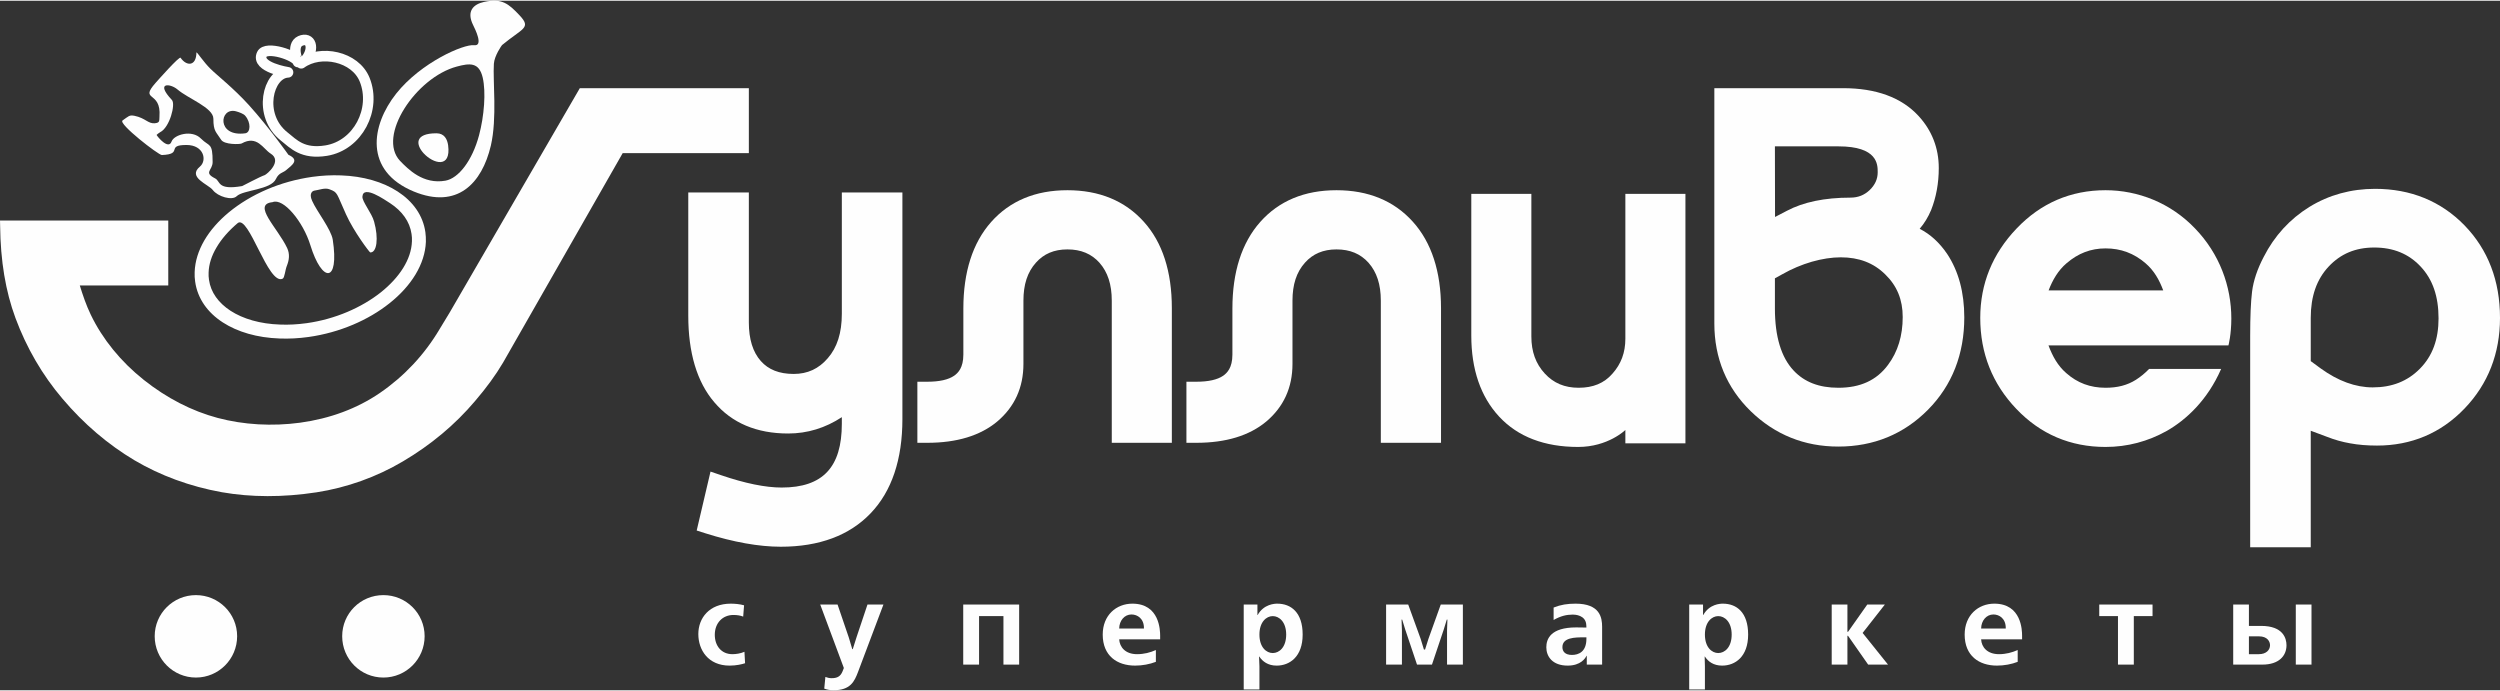
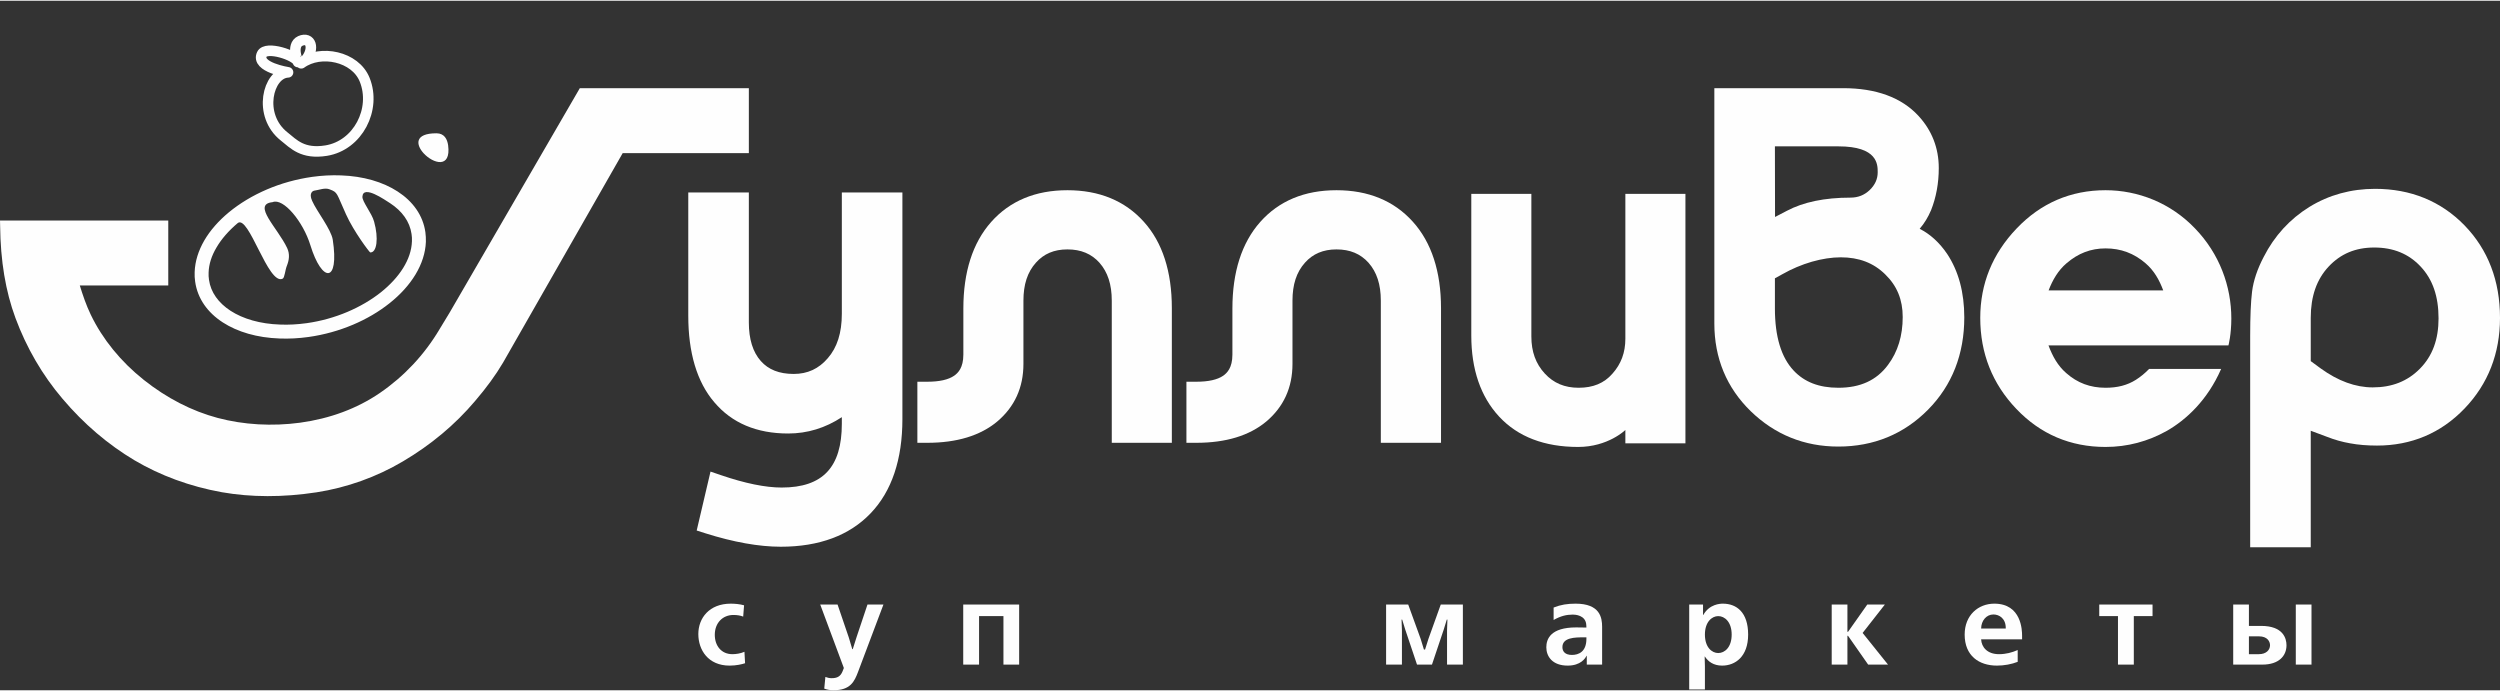
<svg xmlns="http://www.w3.org/2000/svg" xml:space="preserve" width="199px" height="55px" version="1.1" style="shape-rendering:geometricPrecision; text-rendering:geometricPrecision; image-rendering:optimizeQuality; fill-rule:evenodd; clip-rule:evenodd" viewBox="0 0 198.94 54.87">
  <rect x="0" y="0" width="198.94" height="54.87" fill="#333333" stroke="none" />
  <defs>
    <style type="text/css">
   
    .str0 {stroke:#FEFEFE;stroke-width:0.84;stroke-linejoin:round;stroke-miterlimit:22.926}
    .fil2 {fill:none}
    .fil1 {fill:#FEFEFE}
    .fil0 {fill:#FEFEFE;fill-rule:nonzero}
   
  </style>
  </defs>
  <g id="Слой_x0020_1">
    <path class="fil0" d="M59.14 49.01c-0.23,-0.09 -0.48,-0.13 -0.78,-0.13 -0.84,0 -1.48,0.62 -1.48,1.58 0,0.87 0.52,1.54 1.4,1.54 0.29,0 0.64,-0.05 0.96,-0.19l0.05 0.91c-0.24,0.08 -0.69,0.19 -1.23,0.19 -1.71,0 -2.49,-1.25 -2.49,-2.51 0,-1.28 0.88,-2.42 2.58,-2.42 0.31,0 0.7,0.03 1.06,0.13l-0.07 0.9z" />
    <path class="fil0" d="M66.65 48.05l0.9 2.64 0.27 0.91 0.04 0 0.3 -0.95 0.87 -2.6 1.27 0 -2.02 5.36c-0.29,0.77 -0.61,1.46 -1.96,1.46 -0.26,0 -0.49,-0.04 -0.73,-0.13l0.09 -0.93c0.15,0.06 0.31,0.1 0.49,0.1 0.43,0 0.7,-0.12 0.87,-0.53l0.11 -0.28 -1.88 -5.05 1.38 0z" />
    <polygon class="fil0" points="81.1,48.05 81.1,52.83 79.85,52.83 79.85,48.97 77.91,48.97 77.91,52.83 76.65,52.83 76.65,48.05 " />
-     <path class="fil0" d="M91.03 49.96c0.02,-0.8 -0.53,-1.12 -0.99,-1.12 -0.56,0 -0.97,0.49 -0.98,1.12l1.97 0zm-1.97 0.86c0.04,0.61 0.48,1.18 1.42,1.18 0.56,0 1.05,-0.13 1.5,-0.33l0 0.94c-0.49,0.19 -1.08,0.3 -1.65,0.3 -1.44,0 -2.58,-0.78 -2.58,-2.47 0,-1.54 1.08,-2.46 2.36,-2.46 2.17,0 2.21,2.13 2.21,2.55l0 0.29 -3.26 0z" />
-     <path class="fil0" d="M101.28 51.91c0.51,0 1.07,-0.45 1.07,-1.47 0,-1.01 -0.56,-1.47 -1.07,-1.47 -0.5,0 -1.06,0.46 -1.06,1.47 0,1.02 0.56,1.47 1.06,1.47zm-2.31 2.9l0 -6.76 1.09 0 0 0.83 0.02 0c0.49,-0.87 1.36,-0.9 1.56,-0.9 1.09,0 2.02,0.69 2.02,2.46 0,1.76 -1.03,2.47 -2.07,2.47 -0.69,0 -1.12,-0.33 -1.38,-0.72l-0.02 0 0.03 0.78 0 1.84 -1.25 0z" />
    <polygon class="fil0" points="112.76,52.83 111.82,50.03 111.58,49.25 111.53,49.25 111.56,50.11 111.56,52.83 110.3,52.83 110.3,48.05 112.06,48.05 113.05,50.78 113.31,51.63 113.4,51.63 113.67,50.78 114.65,48.05 116.41,48.05 116.41,52.83 115.15,52.83 115.15,50.11 115.18,49.25 115.13,49.25 114.89,50.03 113.95,52.83 " />
    <path class="fil0" d="M126.03 50.66c-0.7,0 -1.7,0.01 -1.7,0.78 0,0.34 0.21,0.62 0.76,0.62 0.52,0 1.15,-0.24 1.15,-1.28l0 -0.12 -0.21 0zm-2.4 -2.37c0.57,-0.23 1.1,-0.31 1.75,-0.31 1.94,0 2.11,1.11 2.11,1.84l0 3.01 -1.22 0 0 -0.7 -0.02 0c-0.1,0.2 -0.46,0.78 -1.5,0.78 -1.21,0 -1.7,-0.72 -1.7,-1.46 0,-0.66 0.34,-1.58 2.38,-1.58 0.23,0 0.47,0.01 0.7,0.01l0.11 0 -0.01 -0.2c-0.04,-0.8 -0.91,-0.83 -1.07,-0.83 -0.5,0 -0.97,0.11 -1.53,0.43l0 -0.99z" />
    <path class="fil0" d="M136.73 51.91c0.51,0 1.07,-0.45 1.07,-1.47 0,-1.01 -0.56,-1.47 -1.07,-1.47 -0.5,0 -1.06,0.46 -1.06,1.47 0,1.02 0.56,1.47 1.06,1.47zm-2.31 2.9l0 -6.76 1.1 0 0 0.83 0.02 0c0.49,-0.87 1.35,-0.9 1.56,-0.9 1.09,0 2.01,0.69 2.01,2.46 0,1.76 -1.03,2.47 -2.07,2.47 -0.69,0 -1.12,-0.33 -1.37,-0.72l-0.02 0 0.02 0.78 0 1.84 -1.25 0z" />
    <polygon class="fil0" points="147.01,48.05 147.01,50.22 147.06,50.22 148.59,48.05 149.99,48.05 148.22,50.31 150.24,52.83 148.66,52.83 147.06,50.54 147.01,50.54 147.01,52.83 145.76,52.83 145.76,48.05 " />
    <path class="fil0" d="M159.61 49.96c0.02,-0.8 -0.52,-1.12 -0.98,-1.12 -0.56,0 -0.97,0.49 -0.98,1.12l1.96 0zm-1.96 0.86c0.03,0.61 0.48,1.18 1.42,1.18 0.55,0 1.04,-0.13 1.49,-0.33l0 0.94c-0.48,0.19 -1.08,0.3 -1.65,0.3 -1.43,0 -2.57,-0.78 -2.57,-2.47 0,-1.54 1.08,-2.46 2.36,-2.46 2.17,0 2.21,2.13 2.21,2.55l0 0.29 -3.26 0z" />
    <polygon class="fil0" points="171.29,48.05 171.29,48.97 169.8,48.97 169.8,52.83 168.54,52.83 168.54,48.97 167.05,48.97 167.05,48.05 " />
    <path class="fil0" d="M183.94 48.05l0 4.78 -1.25 0 0 -4.78 1.25 0zm-4.98 3.95l0.79 0c0.59,0 0.89,-0.34 0.89,-0.71 0,-0.28 -0.19,-0.71 -0.89,-0.71l-0.79 0 0 1.42zm0 -3.95l0 1.7 0.97 0c1.76,0 2.02,1 2.02,1.54 0,0.84 -0.6,1.54 -1.92,1.54l-2.32 0 0 -4.78 1.25 0z" />
    <path class="fil1" d="M66.99 15.26l0 9.65c0,1.52 -0.37,2.68 -1.12,3.54 -0.72,0.84 -1.61,1.25 -2.71,1.25 -1.15,0 -2.01,-0.34 -2.62,-1.03 -0.63,-0.71 -0.95,-1.74 -0.95,-3.06l0 -10.35 -4.82 0 0 9.8c0,2.95 0.69,5.28 2.07,6.89 1.4,1.66 3.38,2.49 5.88,2.49 1.53,0 2.96,-0.44 4.27,-1.3 0,0.19 0,0.52 0,0.52 0,3.47 -1.52,5.08 -4.79,5.08 -1.29,0 -2.91,-0.33 -4.84,-0.99l-0.82 -0.28 -1.1 4.69 0.69 0.22c2.25,0.71 4.27,1.07 6,1.07 3.06,0 5.47,-0.9 7.15,-2.66 1.68,-1.75 2.53,-4.28 2.53,-7.5l0 -18.03 -0.79 0 -4.03 0z" />
    <path class="fil1" d="M84.94 15.08c-2.54,0 -4.58,0.85 -6.07,2.53 -1.47,1.66 -2.21,3.98 -2.21,6.89l0 3.66c0,1.05 -0.42,1.46 -0.73,1.68 -0.46,0.32 -1.18,0.48 -2.14,0.48l-0.79 0 0 4.86 0.79 0c2.35,0 4.22,-0.57 5.56,-1.69 1.39,-1.17 2.09,-2.71 2.09,-4.59l0 -5.03c0,-1.29 0.32,-2.27 0.99,-3.02 0.63,-0.71 1.45,-1.06 2.51,-1.06 1.08,0 1.91,0.35 2.55,1.06 0.66,0.75 0.98,1.73 0.98,3.02l0 11.31 4.78 0 0 -10.71c0,-2.93 -0.75,-5.24 -2.23,-6.88 -1.5,-1.67 -3.55,-2.51 -6.08,-2.51z" />
    <path class="fil1" d="M106.35 15.08c-2.54,0 -4.58,0.85 -6.07,2.53 -1.47,1.66 -2.21,3.98 -2.21,6.89l0 3.66c0,1.05 -0.42,1.46 -0.73,1.68 -0.46,0.32 -1.18,0.48 -2.14,0.48l-0.79 0 0 4.86 0.79 0c2.35,0 4.22,-0.57 5.56,-1.69 1.39,-1.17 2.09,-2.71 2.09,-4.59l0 -5.03c0,-1.29 0.32,-2.27 0.99,-3.02 0.63,-0.71 1.46,-1.06 2.51,-1.06 1.08,0 1.91,0.35 2.55,1.06 0.66,0.75 0.98,1.73 0.98,3.02l0 11.31 4.79 0 0 -10.71c0,-2.92 -0.76,-5.24 -2.24,-6.88 -1.5,-1.67 -3.55,-2.51 -6.08,-2.51z" />
    <path class="fil1" d="M129.34 15.37l0 11.53c0,1.1 -0.34,2.01 -1.03,2.78 -0.66,0.76 -1.54,1.12 -2.69,1.12 -1.11,0 -1.99,-0.37 -2.69,-1.13 -0.72,-0.78 -1.07,-1.74 -1.07,-2.95l0 -11.35 -4.78 0 0 11.27c0,2.71 0.75,4.88 2.22,6.46 1.49,1.6 3.6,2.41 6.28,2.41 2.39,0 3.76,-1.35 3.76,-1.35l0 1.06 4.78 0 0 -19.85 -0.79 0 -3.99 0z" />
-     <path class="fil1" d="M148.79 15.06c-0.43,0.41 -0.93,0.61 -1.54,0.61 -2.04,0 -3.74,0.35 -5.06,1.05l-0.94 0.49c0,0 -0.01,-4.81 -0.01,-5.62 1.18,0 5.05,0 5.05,0 3.13,0 3.13,1.44 3.13,2.06 0,0.54 -0.21,1 -0.63,1.41zm1.45 13.92c-0.91,1.23 -2.21,1.82 -3.95,1.82 -1.53,0 -2.7,-0.45 -3.56,-1.37l0 0c-0.99,-1.05 -1.49,-2.71 -1.49,-4.93 0,0 0,-1.71 0,-2.41 0.27,-0.15 0.6,-0.33 0.6,-0.33 0.74,-0.42 1.52,-0.75 2.34,-0.99 0.81,-0.23 1.59,-0.35 2.3,-0.35 1.44,0 2.61,0.44 3.54,1.36 0.94,0.91 1.39,2.02 1.39,3.39 0,1.49 -0.39,2.77 -1.17,3.81zm2.52 -10.83c0.37,-0.43 0.67,-0.92 0.91,-1.49 0.4,-1.01 0.61,-2.14 0.61,-3.34 0,-1.6 -0.55,-3 -1.62,-4.16 -1.35,-1.46 -3.37,-2.2 -6,-2.2l-9.45 0 -0.79 0 0 18.72c0,2.77 0.98,5.12 2.9,6.99 1.92,1.86 4.26,2.81 6.97,2.81 2.81,0 5.21,-0.99 7.13,-2.93 1.92,-1.94 2.89,-4.42 2.89,-7.35 0,-1.99 -0.46,-3.68 -1.35,-5.03 -0.62,-0.92 -1.36,-1.59 -2.2,-2.02z" />
+     <path class="fil1" d="M148.79 15.06c-0.43,0.41 -0.93,0.61 -1.54,0.61 -2.04,0 -3.74,0.35 -5.06,1.05l-0.94 0.49c0,0 -0.01,-4.81 -0.01,-5.62 1.18,0 5.05,0 5.05,0 3.13,0 3.13,1.44 3.13,2.06 0,0.54 -0.21,1 -0.63,1.41m1.45 13.92c-0.91,1.23 -2.21,1.82 -3.95,1.82 -1.53,0 -2.7,-0.45 -3.56,-1.37l0 0c-0.99,-1.05 -1.49,-2.71 -1.49,-4.93 0,0 0,-1.71 0,-2.41 0.27,-0.15 0.6,-0.33 0.6,-0.33 0.74,-0.42 1.52,-0.75 2.34,-0.99 0.81,-0.23 1.59,-0.35 2.3,-0.35 1.44,0 2.61,0.44 3.54,1.36 0.94,0.91 1.39,2.02 1.39,3.39 0,1.49 -0.39,2.77 -1.17,3.81zm2.52 -10.83c0.37,-0.43 0.67,-0.92 0.91,-1.49 0.4,-1.01 0.61,-2.14 0.61,-3.34 0,-1.6 -0.55,-3 -1.62,-4.16 -1.35,-1.46 -3.37,-2.2 -6,-2.2l-9.45 0 -0.79 0 0 18.72c0,2.77 0.98,5.12 2.9,6.99 1.92,1.86 4.26,2.81 6.97,2.81 2.81,0 5.21,-0.99 7.13,-2.93 1.92,-1.94 2.89,-4.42 2.89,-7.35 0,-1.99 -0.46,-3.68 -1.35,-5.03 -0.62,-0.92 -1.36,-1.59 -2.2,-2.02z" />
    <path class="fil1" d="M183.88 25.24c0,-1.72 0.47,-3.07 1.43,-4.09 0.95,-1.01 2.13,-1.51 3.62,-1.51 1.53,0 2.74,0.5 3.69,1.51 0.96,1.02 1.43,2.37 1.43,4.13 0,1.67 -0.48,2.98 -1.47,3.99 -0.99,1.01 -2.23,1.5 -3.77,1.5 -1.37,0 -2.76,-0.51 -4.14,-1.51 0,0 -0.41,-0.3 -0.79,-0.58 0,-1.09 0,-3.44 0,-3.44zm12.24 -7.36c-1.88,-1.93 -4.28,-2.91 -7.12,-2.91 -1.91,0 -3.67,0.48 -5.23,1.44 -1.55,0.96 -2.78,2.3 -3.63,3.97 -0.5,0.95 -0.82,1.89 -0.93,2.77 -0.1,0.82 -0.15,1.97 -0.15,3.53l0 16.81 4.82 0 0 -9.27 1.34 0.5c0.56,0.22 1.16,0.39 1.79,0.5 0.64,0.12 1.36,0.18 2.14,0.18 2.74,0 5.09,-0.99 6.97,-2.95 1.87,-1.95 2.82,-4.38 2.82,-7.21 0,-2.95 -0.95,-5.43 -2.82,-7.36z" />
    <path class="fil1" d="M59.59 6.96l-13.45 0 -10.35 17.84 -0.8 1.32c-1.22,2.06 -2.83,3.77 -4.77,5.1 -1.82,1.24 -3.95,2.03 -6.34,2.36 -2.22,0.3 -4.49,0.17 -6.56,-0.38 -2.06,-0.55 -4.04,-1.57 -5.87,-3.02 -1.84,-1.46 -3.3,-3.26 -4.23,-5.2 -0.36,-0.75 -0.63,-1.54 -0.87,-2.32 1.61,0 7.04,0 7.04,0l0 -5.17 -13.39 0 0.01 0.42c0.03,2.8 0.43,5.2 1.22,7.34 0.88,2.37 2.14,4.54 3.74,6.42 1.7,2.01 3.63,3.65 5.73,4.9 2.07,1.22 4.4,2.08 6.94,2.54 2.33,0.41 4.87,0.42 7.55,0.01 2.4,-0.37 4.78,-1.22 6.87,-2.46 2.22,-1.31 4.15,-2.92 5.74,-4.8 0.9,-1.05 1.64,-2.06 2.23,-3.06 0,0 9.52,-16.67 9.52,-16.67l10.04 0 0 -5.17z" />
    <path class="fil0" d="M163.02 23.05c0.32,-0.83 0.75,-1.58 1.43,-2.16 0.92,-0.79 1.93,-1.18 3.1,-1.18 1.22,0 2.26,0.39 3.18,1.18 0.68,0.58 1.1,1.33 1.41,2.16 -1.6,0 -7.5,0 -9.12,0zm14.54 2.24c0,-2.57 -0.94,-5.15 -2.89,-7.17 -1.95,-2.04 -4.55,-3.04 -7.12,-3.04 -2.76,0 -5.15,1.02 -7.08,3.05 -1.92,2.01 -2.89,4.4 -2.89,7.11 0,2.81 0.96,5.24 2.87,7.24 1.92,2.02 4.31,3.03 7.1,3.03 1.74,0 3.38,-0.44 4.88,-1.28 1.52,-0.87 3.23,-2.43 4.32,-4.93l-5.73 0c-0.33,0.34 -0.68,0.63 -1.06,0.87 -0.68,0.43 -1.46,0.63 -2.41,0.63 -1.21,0 -2.24,-0.38 -3.13,-1.17 -0.67,-0.58 -1.09,-1.34 -1.41,-2.2 1.89,0 14.32,0 14.32,0 0,0 0.23,-0.85 0.23,-2.14z" />
-     <path class="fil1" d="M30.51 47.3c-1.82,0 -3.28,1.46 -3.28,3.27 0,1.82 1.46,3.29 3.28,3.29 1.81,0 3.28,-1.47 3.28,-3.29 0,-1.81 -1.47,-3.27 -3.28,-3.27zm-11.64 3.27c0,1.82 -1.47,3.29 -3.28,3.29 -1.81,0 -3.28,-1.47 -3.28,-3.29 0,-1.81 1.47,-3.27 3.28,-3.27 1.81,0 3.28,1.46 3.28,3.27z" />
-     <path class="fil1" d="M36.35 5.24c-3.25,0.87 -6.36,5.54 -4.52,7.5 0.64,0.66 1.84,1.9 3.62,1.58 1.04,-0.19 2.13,-1.59 2.67,-3.61 0.41,-1.53 0.56,-3.45 0.29,-4.6 -0.29,-1.22 -1.02,-1.15 -2.06,-0.87zm1.37 -1.7c-0.81,-0.1 -4.21,1.36 -6.19,3.85 -2.02,2.55 -2.56,6.15 1.39,7.79 3.46,1.43 5.43,-0.63 6.14,-3.65 0.51,-2.2 0.15,-5.15 0.24,-6.51 0.04,-0.64 0.62,-1.46 0.65,-1.49 1.64,-1.36 2.35,-1.34 1.41,-2.35 -0.9,-0.96 -1.43,-1.4 -2.86,-1.08 -0.8,0.18 -1.42,0.71 -0.84,1.86 0.13,0.27 0.85,1.68 0.06,1.58z" />
    <path class="fil1" d="M34.73 10.55c-1.76,0 -1.64,0.91 -1.02,1.59 0.74,0.81 2.2,1.27 1.95,-0.64 -0.07,-0.48 -0.3,-0.95 -0.93,-0.95z" />
    <path class="fil2 str0" d="M22.92 5.7c0,0 -2.57,-0.4 -2.08,-1.44 0.32,-0.7 2.74,0.09 2.87,0.62 0.01,0.01 -0.58,-1.33 0.19,-1.68 0.83,-0.36 1.16,0.58 0.45,1.49 -0.03,0.04 -0.43,0.17 -0.38,0.29 1.53,-1.11 4.3,-0.56 5.05,1.31 0.94,2.34 -0.53,5.23 -3.07,5.64 -1.87,0.3 -2.59,-0.53 -3.33,-1.12 -2.15,-1.69 -1.3,-5.04 0.3,-5.11z" />
    <path class="fil0" d="M24.83 14.02c0.79,-0.11 1.56,-0.15 2.3,-0.12 1.78,0.06 3.34,0.52 4.51,1.28 1.22,0.79 2.02,1.9 2.21,3.24 0.03,0.25 0.05,0.51 0.04,0.77 -0.07,1.78 -1.17,3.52 -2.9,4.89 -1.67,1.33 -3.95,2.33 -6.44,2.68 -0.79,0.11 -1.56,0.15 -2.3,0.12 -1.78,-0.06 -3.35,-0.52 -4.52,-1.28 -1.22,-0.79 -2.01,-1.9 -2.2,-3.24 -0.04,-0.25 -0.05,-0.51 -0.04,-0.77 0.03,-0.86 0.3,-1.7 0.76,-2.5 0.47,-0.81 1.14,-1.57 1.96,-2.25 0.86,-0.71 1.9,-1.34 3.05,-1.83 1.1,-0.47 2.31,-0.81 3.57,-0.99zm1.4 0.99c-0.38,-0.15 -0.82,0.05 -1.25,0.11 -0.04,0.01 -0.44,0.15 -0.14,0.81 0.36,0.82 1.51,2.26 1.64,3.09 0.53,3.5 -0.86,3.43 -1.78,0.44 -0.58,-1.89 -2.16,-3.79 -3.01,-3.43 -1.66,0.17 0.4,2.04 1.16,3.65 0.23,0.49 0.15,0.97 -0.01,1.38 -0.16,0.38 -0.18,0.98 -0.35,1.06 -1.15,0.56 -2.7,-5.15 -3.58,-4.42 -0.71,0.6 -1.29,1.26 -1.69,1.95 -0.38,0.64 -0.6,1.31 -0.62,1.98 -0.01,0.19 0,0.39 0.03,0.58 0.14,1 0.76,1.84 1.71,2.46 1,0.65 2.37,1.05 3.95,1.1 0.67,0.03 1.37,-0.01 2.11,-0.11 2.28,-0.32 4.37,-1.24 5.9,-2.45 1.48,-1.18 2.43,-2.62 2.48,-4.06 0.01,-0.19 0,-0.39 -0.03,-0.58 -0.14,-1 -0.76,-1.84 -1.71,-2.46 -0.43,-0.27 -2.13,-1.47 -2.2,-0.53 -0.04,0.39 0.75,1.32 0.93,2 0.37,1.32 0.22,2.48 -0.31,2.45 -0.05,0 -1.31,-1.66 -1.93,-3.04 -0.77,-1.69 -0.63,-1.73 -1.3,-1.98z" />
-     <path class="fil1" d="M12.46 10.68c0.09,0.17 0.95,1.2 1.19,0.53 0.2,-0.56 1.63,-0.97 2.34,-0.24 0.68,0.68 0.93,0.27 0.93,1.87 0,0.67 -0.75,0.82 0.2,1.3 0.44,0.22 0.14,0.96 2.15,0.61 0.02,0 1.44,-0.76 1.79,-0.87 0.16,-0.05 1.45,-1.12 0.47,-1.72 -0.59,-0.37 -1.07,-1.49 -2.3,-0.8 -0.16,0.08 -1.38,0.1 -1.63,-0.29 -0.4,-0.64 -0.62,-0.66 -0.62,-1.68 0,-0.88 -2,-1.59 -2.86,-2.33 -0.56,-0.48 -1.8,-0.61 -0.44,0.84 0.31,0.33 -0.18,2.19 -0.93,2.56 -0.05,0.02 -0.3,0.21 -0.29,0.22zm0.23 -1.47c0.16,-2.08 -1.63,-1.17 -0.31,-2.67 0.18,-0.2 1.89,-2.14 1.99,-2 0.48,0.7 1.26,0.68 1.26,-0.43 0.08,0 0.57,0.77 1.11,1.3 0.51,0.51 1.85,1.55 3.08,2.91 1.62,1.8 3.13,3.94 3.13,3.94 0.92,0.42 0.29,0.82 -0.19,1.23 -0.25,0.21 -0.57,0.2 -0.8,0.69 -0.4,0.88 -2.61,0.87 -3.13,1.38 -0.37,0.36 -1.5,0.03 -1.9,-0.5 -0.35,-0.45 -2.04,-1.01 -1.02,-1.86 0.58,-0.49 0.32,-1.72 -1.07,-1.72 -1.69,0 -0.21,0.73 -1.96,0.8 -0.26,0.01 -3.49,-2.49 -3.13,-2.75 0.48,-0.33 0.53,-0.46 0.96,-0.37 0.87,0.18 1.08,0.65 1.62,0.59 0.39,-0.04 0.34,-0.18 0.36,-0.54zm6.09 -0.41c-1.33,-0.35 -1.57,2.07 0.74,1.75 0.43,-0.06 0.46,-0.86 -0.01,-1.4 -0.14,-0.16 -0.48,-0.28 -0.73,-0.35z" />
  </g>
</svg>